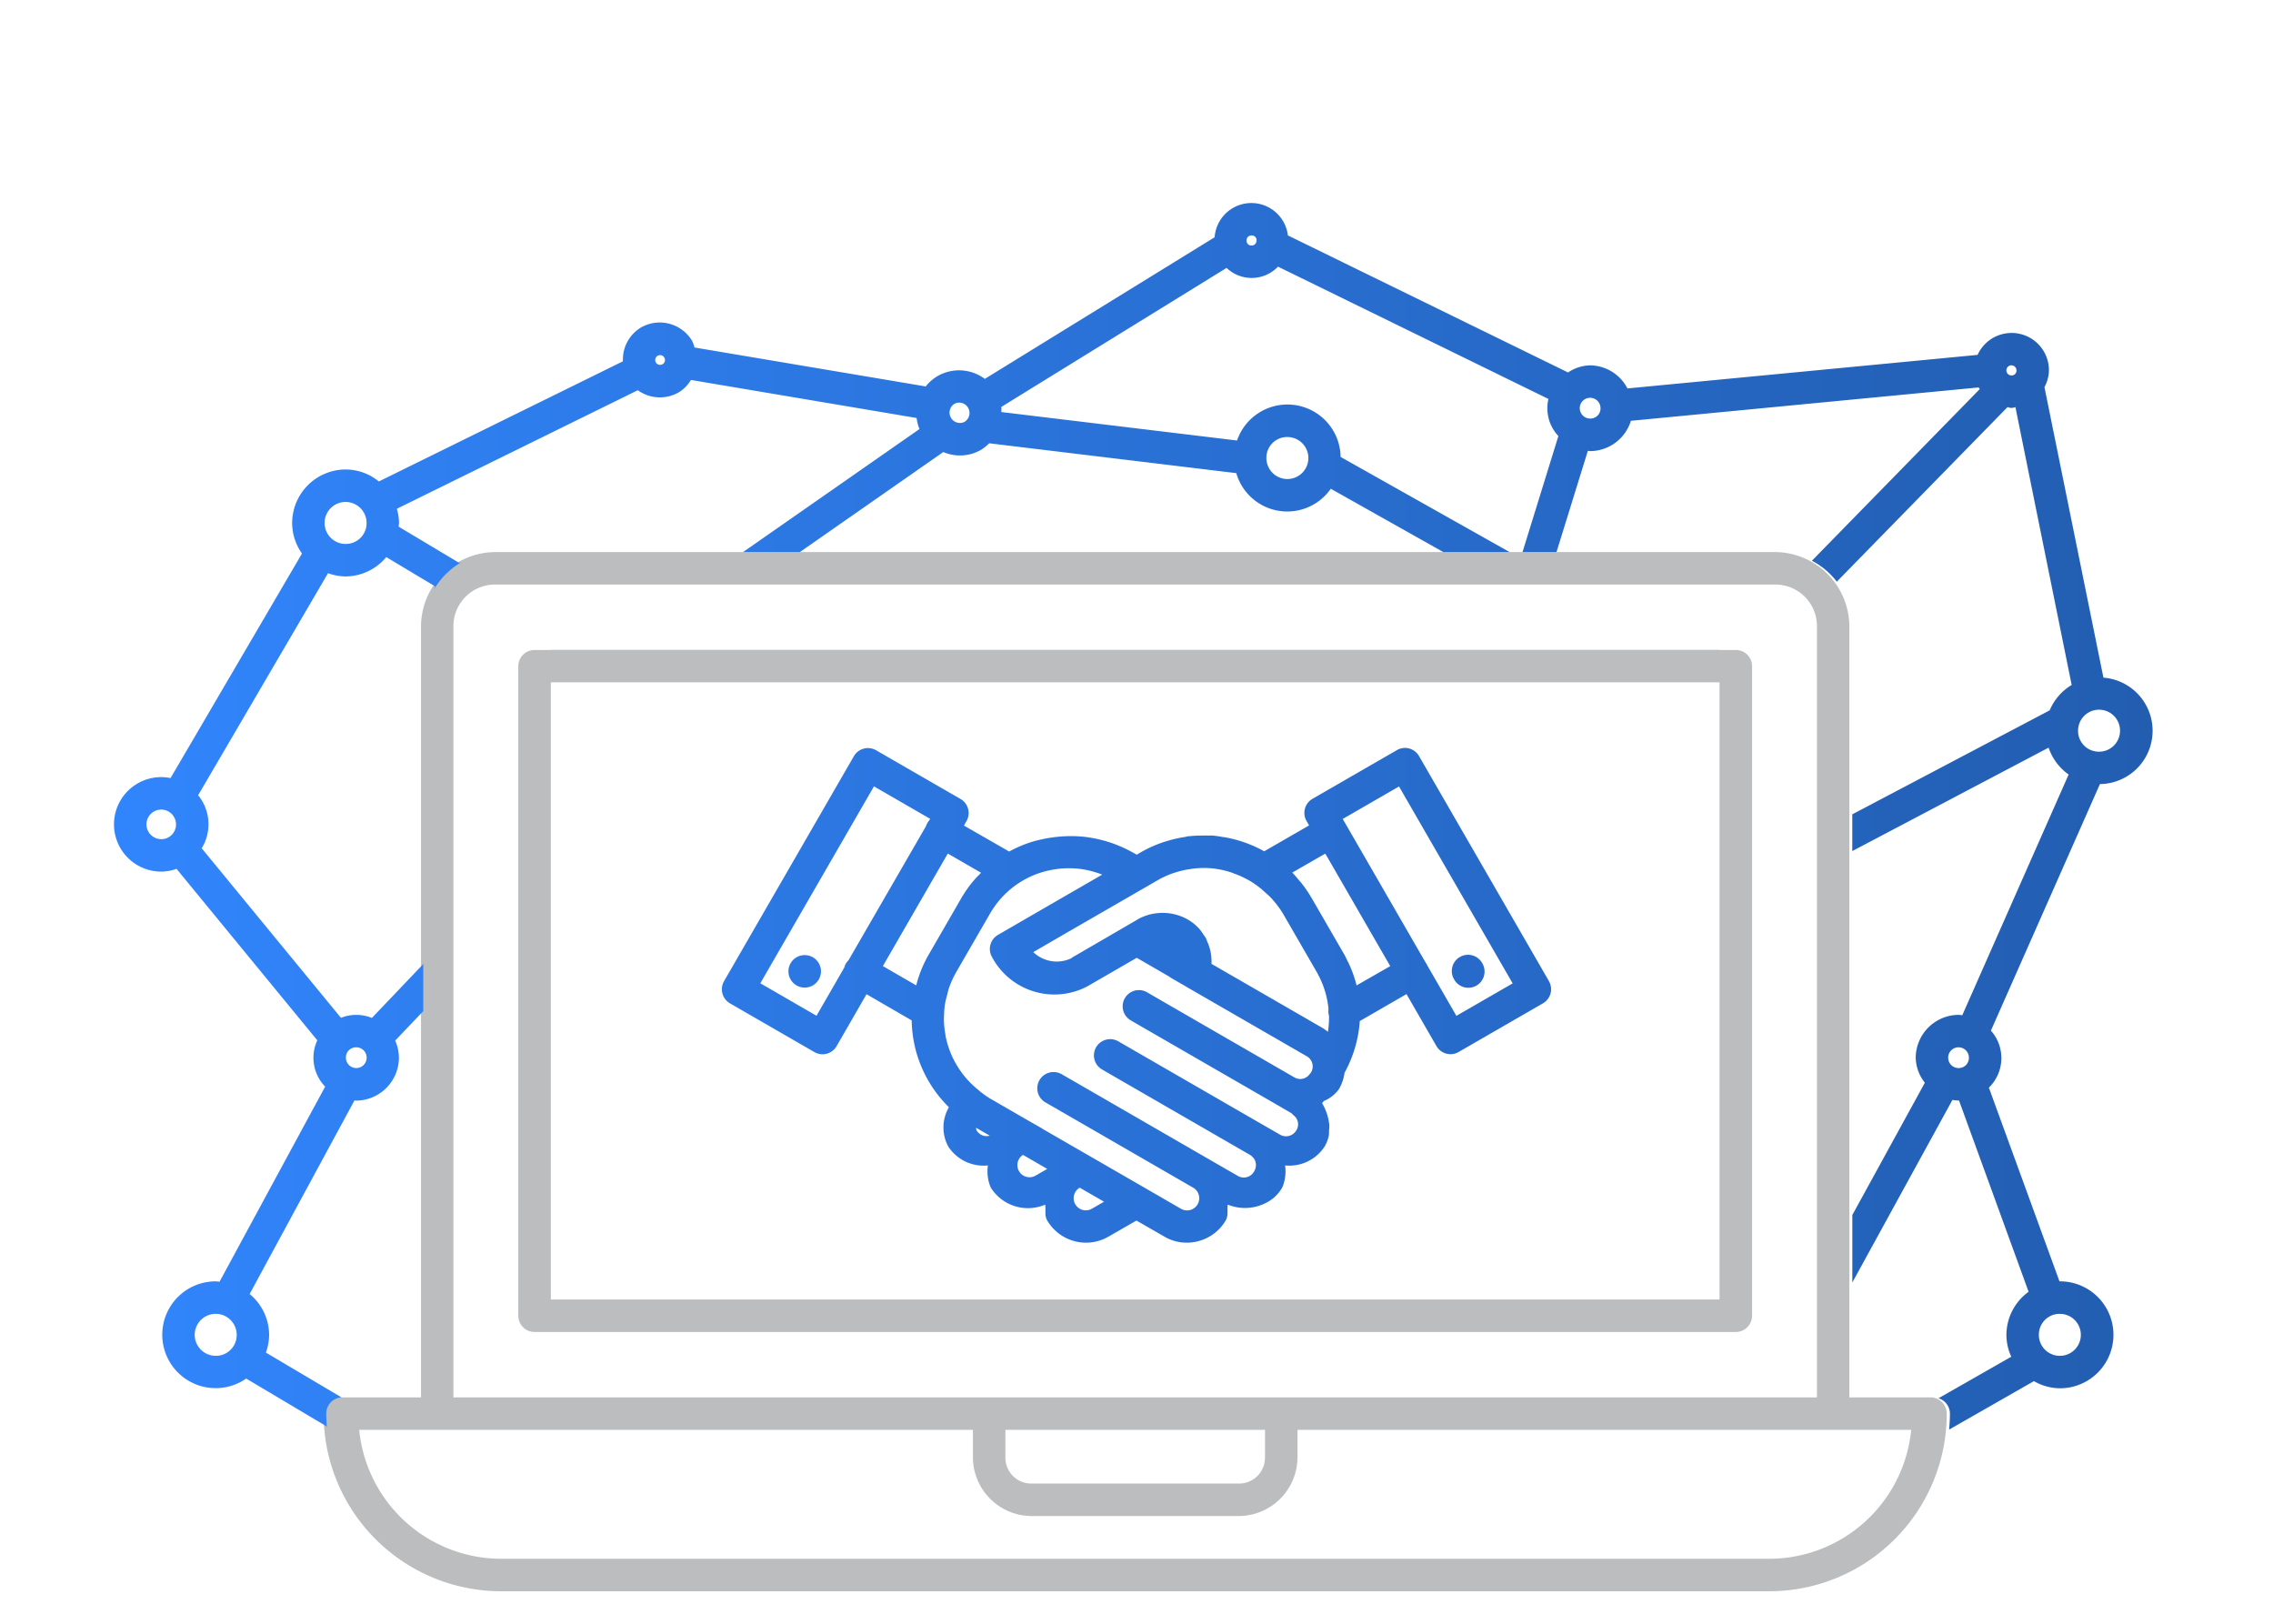
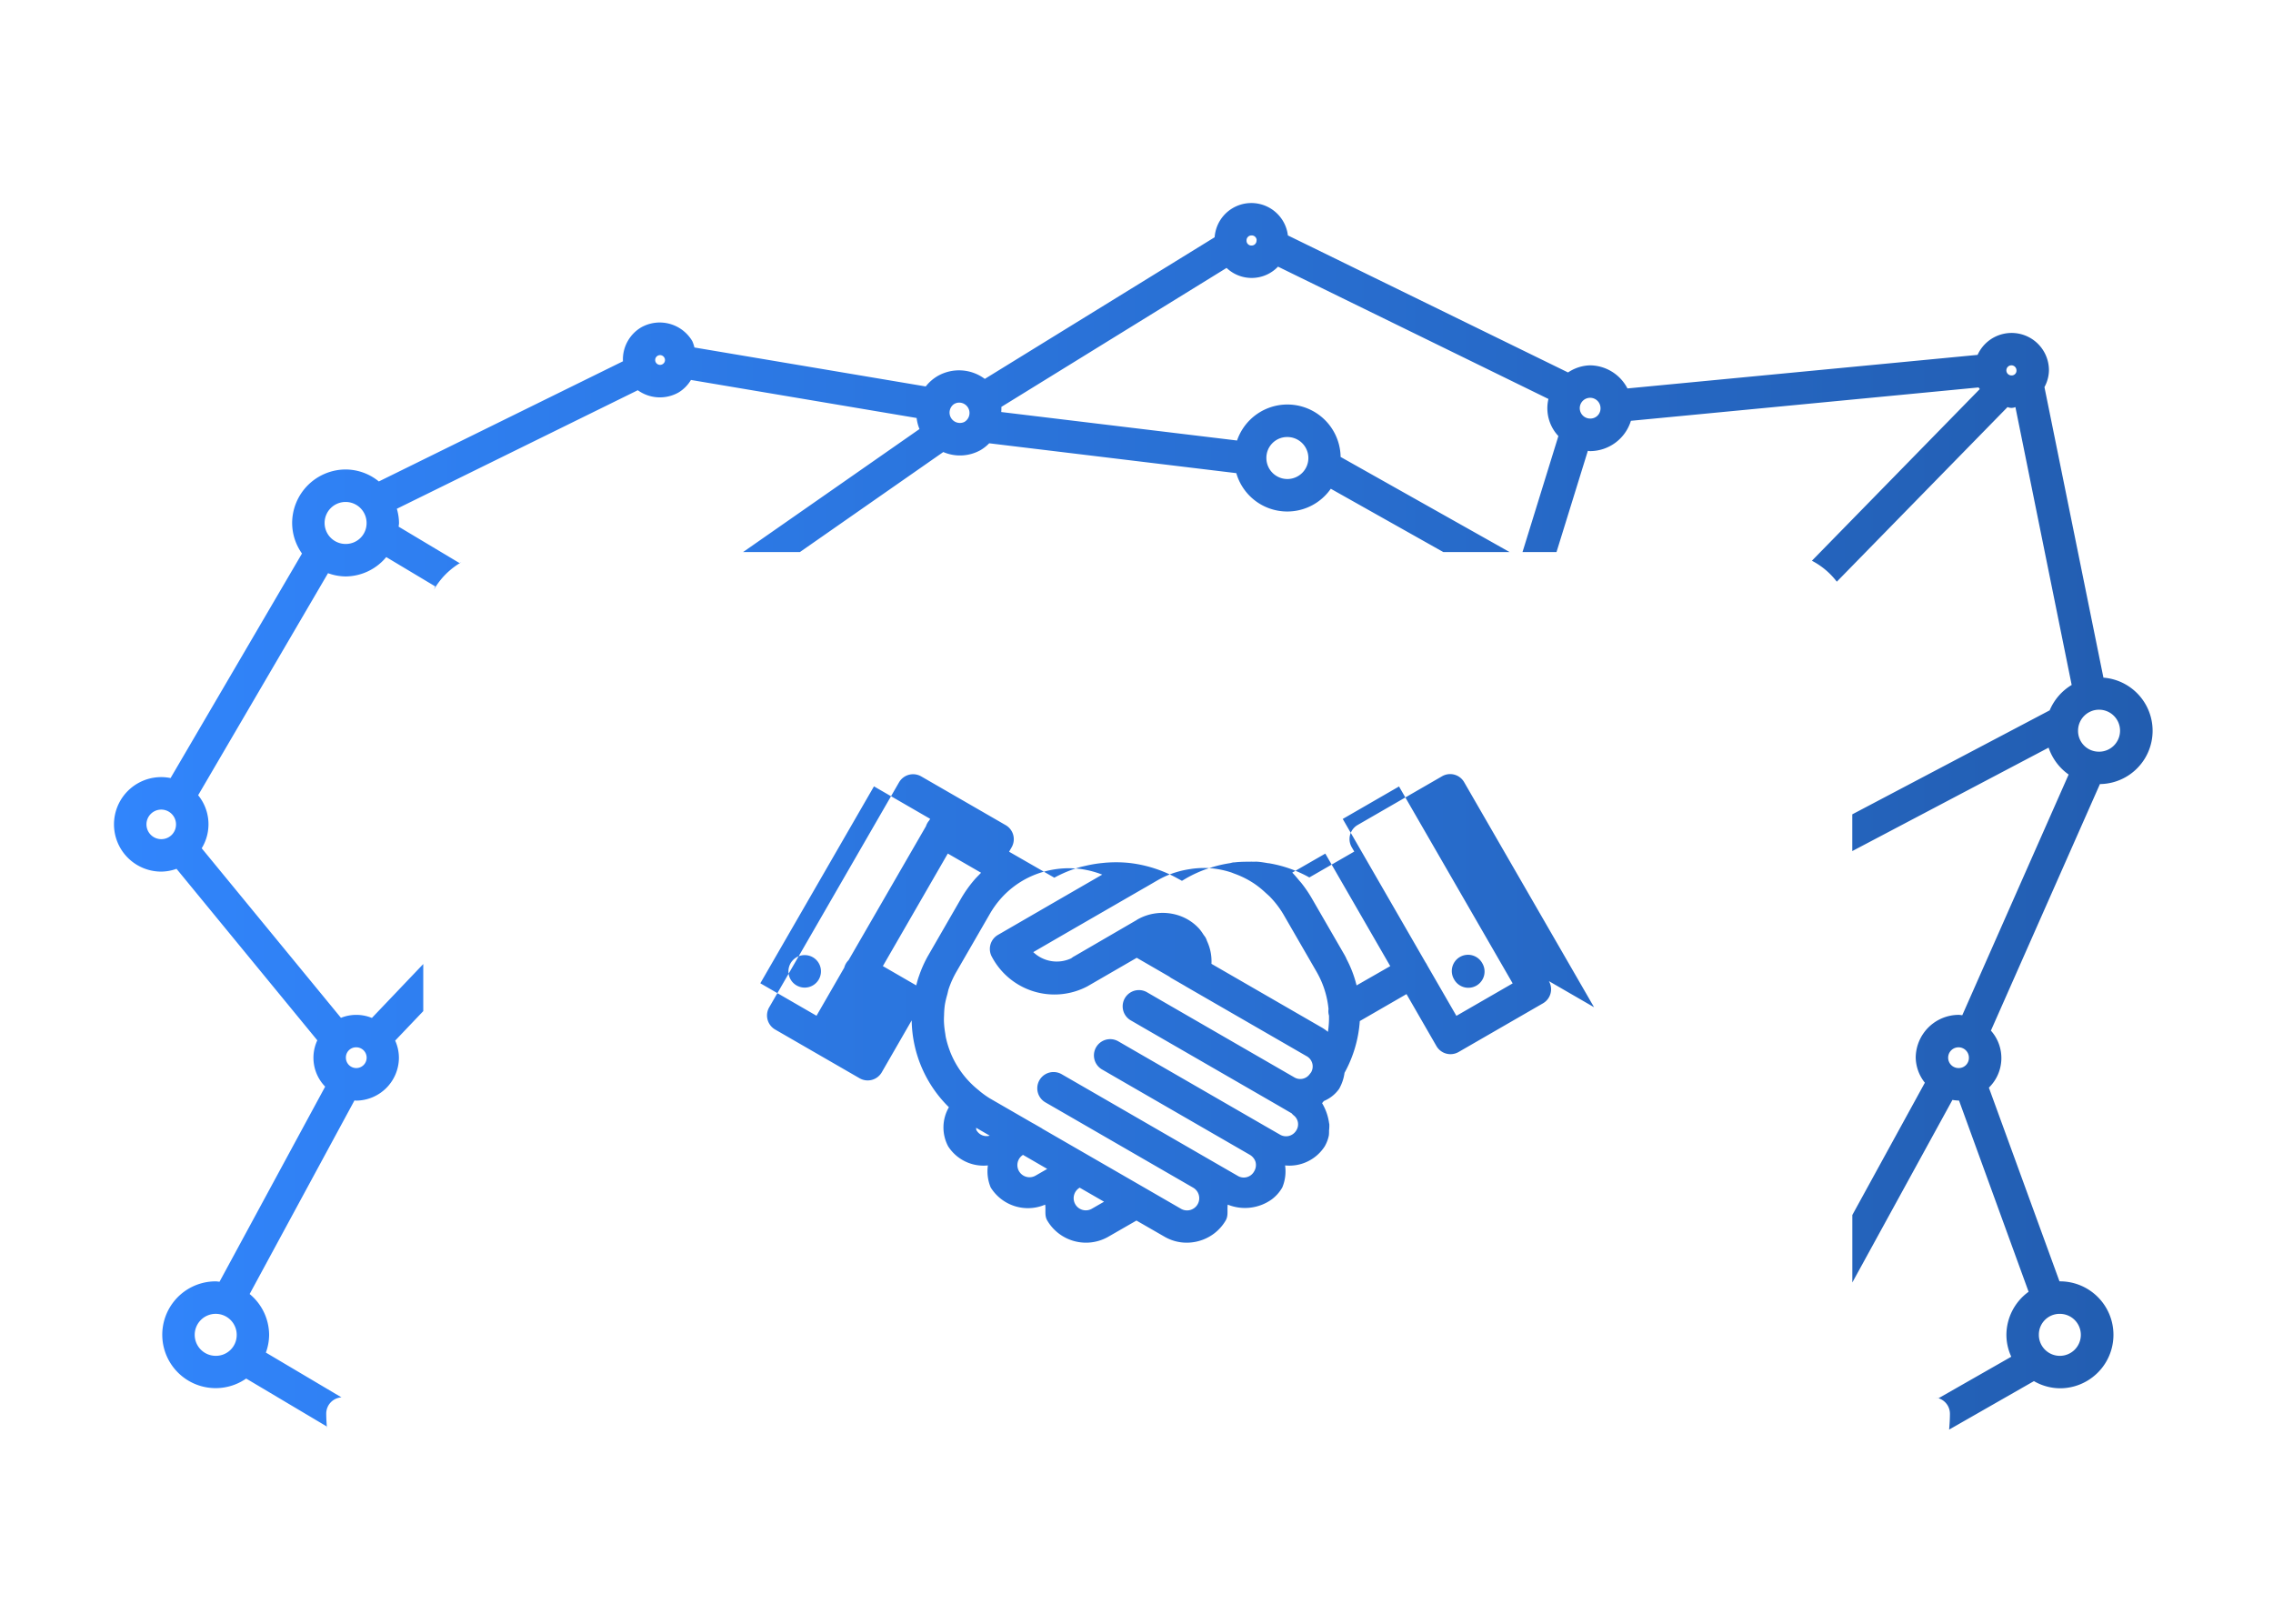
<svg xmlns="http://www.w3.org/2000/svg" id="Réteg_1" data-name="Réteg 1" viewBox="0 0 140 100">
  <defs>
    <style>.cls-1{fill:#bbbdbf;}.cls-2{fill:url(#Névtelen_színátmenet_16);}</style>
    <linearGradient id="Névtelen_színátmenet_16" x1="7.022" y1="50.274" x2="132.579" y2="50.274" gradientUnits="userSpaceOnUse">
      <stop offset="0.001" stop-color="#3185fc" />
      <stop offset="1" stop-color="#225db0" />
    </linearGradient>
  </defs>
-   <path class="cls-1" d="M106.915,82.031a1,1,0,0,0,1-1v-40a1,1,0,0,0-1-1h-1v-.01H33.923v.01h-1a1,1,0,0,0-1,1v40a1,1,0,0,0,1,1Zm-72.988-2V42.021h71.984V80.03Z" />
-   <path class="cls-1" d="M118.907,86.059h-5V38.594A4.6,4.6,0,0,0,109.325,34H30.513a4.6,4.6,0,0,0-4.582,4.594V86.059h-5a1,1,0,0,0-1,1A10.94,10.94,0,0,0,30.868,98h78.1a10.94,10.94,0,0,0,10.937-10.941A1,1,0,0,0,118.907,86.059ZM27.927,38.594A2.561,2.561,0,0,1,30.455,36h78.928a2.561,2.561,0,0,1,2.528,2.594V86.059H27.927ZM77.913,89.756a1.593,1.593,0,0,1-1.575,1.611H63.5a1.593,1.593,0,0,1-1.575-1.611v-.045l0-1.652H77.915l0,1.652ZM108.97,96h-78.1a8.8,8.8,0,0,1-8.746-7.941h37.8v1.652A3.631,3.631,0,0,0,63.5,93.367H76.338a3.631,3.631,0,0,0,3.578-3.656V88.059h37.8A8.8,8.8,0,0,1,108.97,96Z" />
-   <path class="cls-2" d="M50.43,60.323v0a1,1,0,0,1-1.366.366h0a1,1,0,0,1,.525-1.867,1.012,1.012,0,0,1,.477.133h0A1,1,0,0,1,50.43,60.323Zm44.97.1a1,1,0,0,1-.363,1.367l-5.2,3a1,1,0,0,1-1.363-.367l-1.844-3.2-2.876,1.66a7.7,7.7,0,0,1-.941,3.188,2.722,2.722,0,0,1-.336.992,2.161,2.161,0,0,1-.934.743c-.04.042-.072.091-.113.132a3.279,3.279,0,0,1,.433,1.239c0,.015.01.028.012.043a2.4,2.4,0,0,1-.016.406,2.107,2.107,0,0,1-.011.3,2.229,2.229,0,0,1-.254.672,2.589,2.589,0,0,1-2.442,1.176,2.58,2.58,0,0,1-.172,1.356,2.425,2.425,0,0,1-.637.726,2.832,2.832,0,0,1-2.723.332c-.048.33.051.669-.125.973a2.685,2.685,0,0,1-.324.445,2.766,2.766,0,0,1-.4.368,2.8,2.8,0,0,1-1.473.55,2.718,2.718,0,0,1-1.563-.355l-1.738-1-1.739,1A2.767,2.767,0,0,1,64.5,75.161c-.176-.3-.076-.643-.125-.973a2.7,2.7,0,0,1-3.356-1.058,2.58,2.58,0,0,1-.172-1.356A2.593,2.593,0,0,1,58.4,70.6a2.48,2.48,0,0,1,.046-2.41,7.651,7.651,0,0,1-2.293-5.349L53.372,61.23l-1.844,3.2h0a1,1,0,0,1-1.367.363l-5.2-3a1,1,0,0,1-.367-1.363l8-13.861h0a1,1,0,0,1,1.367-.363l5.2,3a1,1,0,0,1,.368,1.363l-.157.274,2.786,1.6a7.674,7.674,0,0,1,1.574-.648c.119-.034.239-.058.36-.086a7.755,7.755,0,0,1,1-.168c.119-.012.236-.025.355-.031a7.889,7.889,0,0,1,1.348.027,7.986,7.986,0,0,1,2.9.922l.324.176.278-.164h0a7.656,7.656,0,0,1,1.269-.575c.134-.047.268-.085.4-.125a7.614,7.614,0,0,1,1-.222c.072-.011.142-.038.215-.047v0c.041-.005.083,0,.125-.008.25-.027.5-.033.75-.035.12,0,.24-.005.359,0,.085,0,.17-.006.254,0v0c.227.016.452.057.676.094.025,0,.05,0,.074.008a7.674,7.674,0,0,1,2.446.867l2.766-1.594-.156-.27h0a1,1,0,0,1,.364-1.367l5.2-3a.994.994,0,0,1,1.363.367l8,13.857ZM57.032,50.885a1.009,1.009,0,0,1,.2-.356l.059-.1-3.461-2-7,12.127,3.461,2L52,59.593a1,1,0,0,1,.266-.461Zm.129,7.977L59.216,55.3a7.672,7.672,0,0,1,.813-1.133c.094-.111.2-.212.3-.316.032-.034.064-.069.1-.1l-2.051-1.184-4,6.931,2.055,1.188c.053-.2.1-.387.172-.579A7.183,7.183,0,0,1,57.161,58.862Zm3.8,11.08-.843-.489c.016.049,0,.1.023.145A.711.711,0,0,0,60.958,69.942Zm3.54,2.047-1.336-.774-.156-.09a.747.747,0,0,0,.773,1.278Zm3.5,2.02-1.5-.864a.748.748,0,0,0,.754,1.293Zm12.471-8.966-7.4-4.27c-.028-.016-.055-.033-.082-.051l-.8-.461a1.027,1.027,0,0,1-.175-.117l-2-1.157-3.047,1.762A4.356,4.356,0,0,1,61.1,58.94a1,1,0,0,1,.367-1.363L64.709,55.7h0l3.18-1.836a5.983,5.983,0,0,0-1.336-.348,5.772,5.772,0,0,0-1.1-.031h0a5.743,5.743,0,0,0-1.07.175,5.606,5.606,0,0,0-1.012.372l0,0a5.551,5.551,0,0,0-.926.567l0,0a5.544,5.544,0,0,0-.812.754l0,0a5.832,5.832,0,0,0-.672.941L58.9,59.862a5.871,5.871,0,0,0-.461,1.02c-.044.127-.064.258-.1.387a5.465,5.465,0,0,0-.144.621,5.338,5.338,0,0,0-.047.617c-.006.132-.012.264-.008.4a5.578,5.578,0,0,0,.078.73c.012.077.02.155.035.231a5.645,5.645,0,0,0,.238.816c.012.033.023.066.036.1a5.689,5.689,0,0,0,1.758,2.364c.023.018.045.038.066.058a5.819,5.819,0,0,0,.606.434l2.68,1.547h.007l.52.3h.012l.015.023,6.31,3.641,2.238,1.293a.749.749,0,1,0,.75-1.3l-7.36-4.25-1.734-1-.009-.005a1,1,0,0,1,1.009-1.73l1.734,1,7.36,4.251,1.735,1a.725.725,0,0,0,1.024-.274.749.749,0,0,0,.086-.57v0a.71.71,0,0,0-.129-.25.789.789,0,0,0-.231-.2l-8.231-4.751-.864-.5a1,1,0,0,1,1-1.734l.864.5,8.231,4.75h0v0h0l.856.492a.738.738,0,0,0,.57.082.747.747,0,0,0,.453-.355.694.694,0,0,0-.179-.914,1.037,1.037,0,0,1-.118-.121l-.84-.489-8.231-4.75-.863-.5a1,1,0,0,1,1-1.731l.863.5,8.235,4.755a.713.713,0,0,0,.934-.18l.1-.129A.722.722,0,0,0,80.473,65.043Zm1.383-2.5a.992.992,0,0,1-.028-.4,5.656,5.656,0,0,0-.715-2.258l-.008-.016v0l-2.054-3.555v0a5.845,5.845,0,0,0-.8-1.054c-.1-.105-.209-.194-.313-.29a5.685,5.685,0,0,0-.656-.531q-.192-.129-.391-.242a5.682,5.682,0,0,0-.848-.387c-.09-.033-.177-.073-.269-.1a5.654,5.654,0,0,0-1.25-.243v0a5.711,5.711,0,0,0-1.02.028c-.061.007-.122.018-.184.027a5.627,5.627,0,0,0-.894.2c-.043.014-.087.025-.129.039a5.782,5.782,0,0,0-1.008.457l-.7.407-.046.027,0,0c-.023.014-.047.027-.071.039l-4.758,2.746-2.071,1.2a2.093,2.093,0,0,0,2.325.387l.043-.028a.977.977,0,0,1,.176-.113L70,56.667l.039-.028a3.106,3.106,0,0,1,1.148-.39,3.2,3.2,0,0,1,.594-.024h0a3.243,3.243,0,0,1,.582.086,3.074,3.074,0,0,1,.551.192,2.92,2.92,0,0,1,.953.7,3.036,3.036,0,0,1,.266.371.875.875,0,0,1,.058.078c.011.017.026.03.036.047v0a1,1,0,0,1,.113.25,2.932,2.932,0,0,1,.277,1.41l6.849,3.954a2.812,2.812,0,0,1,.324.234A5.511,5.511,0,0,0,81.856,62.542ZM85.629,59.5l-4-6.93L79.594,53.74c.148.151.285.317.422.481.043.052.09.1.132.152a7.822,7.822,0,0,1,.637.93v0l2.055,3.555c0,.006,0,.013.008.02a1.063,1.063,0,0,1,.086.18,7.048,7.048,0,0,1,.621,1.629Zm7.54,1.063-7-12.127-3.466,2,5.1,8.837a.954.954,0,0,1,.1.171l1.8,3.118Zm-3.6-.235a1,1,0,1,0,1.732-1v0a1,1,0,1,0-1.731,1ZM129.34,48.288l-6.715,15.184a2.539,2.539,0,0,1-.125,3.512l4.349,11.929h.031a3.293,3.293,0,1,1,0,6.586,3.245,3.245,0,0,1-1.605-.441l-5.224,2.986c.029-.325.05-.653.05-.986a1,1,0,0,0-.947-.989,1,1,0,0,1,.25.04l4.476-2.554a3.218,3.218,0,0,1-.3-1.344,3.294,3.294,0,0,1,1.367-2.656l-4.285-11.777h-.027a2.675,2.675,0,0,1-.379-.039l-6.166,11.244V74.827l4.467-8.146a2.56,2.56,0,0,1-.563-1.539,2.657,2.657,0,0,1,2.641-2.641c.078,0,.151.016.227.023L127.413,47.7a3.322,3.322,0,0,1-1.234-1.656l-12.092,6.37V50.152l12.158-6.405a3.328,3.328,0,0,1,1.355-1.563L124.134,25.07a.6.6,0,0,1-.484,0L113.134,35.824a4.6,4.6,0,0,0-1.534-1.29l10.34-10.573c-.022-.037-.054-.067-.074-.1l-21.414,2.055a2.647,2.647,0,0,1-2.508,1.867c-.05,0-.1-.016-.145-.016L95.869,34H93.775l2.21-7.145a2.5,2.5,0,0,1-.613-2.285L78.716,16.422a2.241,2.241,0,0,1-3.168.078L61.677,25.059a2.565,2.565,0,0,1-.008.316l14.524,1.754a3.278,3.278,0,0,1,6.379,1.012L92.982,34H88.9l-6.933-3.9a3.266,3.266,0,0,1-5.82-.961L60.928,27.3a2.565,2.565,0,0,1-.535.422,2.6,2.6,0,0,1-2.293.117L49.267,34h-3.5l10.866-7.577a2.58,2.58,0,0,1-.176-.68L42.557,23.4a2.229,2.229,0,0,1-.762.77,2.332,2.332,0,0,1-2.512-.137l-14.84,7.3a3.243,3.243,0,0,1,.133.875c0,.078-.018.151-.023.227L28.3,34.676c.039-.024.086-.033.126-.056a4.6,4.6,0,0,0-1.712,1.715c.039-.069.057-.15.1-.217L23.79,34.309A3.278,3.278,0,0,1,21.282,35.5a3.226,3.226,0,0,1-1.078-.2l-8,13.676a2.825,2.825,0,0,1,.219,3.266L21,62.684a2.544,2.544,0,0,1,1.906.007l3.164-3.32v2.9l-1.73,1.816a2.6,2.6,0,0,1,.23,1.059,2.652,2.652,0,0,1-2.637,2.637c-.033,0-.066-.012-.1-.012L15.376,79.694a3.282,3.282,0,0,1,1.2,2.516,3.22,3.22,0,0,1-.2,1.09l4.653,2.757h.065a1,1,0,0,0-1,1c0,.311.021.611.046.911,0-.041-.021-.08-.021-.122L15.162,84.9a3.288,3.288,0,1,1-1.875-5.986c.08,0,.155.017.234.023l6.507-12.016a2.546,2.546,0,0,1-.484-2.852L10.872,53.507a2.853,2.853,0,0,1-.941.172,2.91,2.91,0,0,1,0-5.82,2.838,2.838,0,0,1,.574.059L18.6,34.09a3.262,3.262,0,0,1-.606-1.884,3.308,3.308,0,0,1,3.293-3.293,3.252,3.252,0,0,1,2.047.738l15.035-7.4a2.3,2.3,0,0,1,1.117-2.086,2.327,2.327,0,0,1,3.156.848,2.2,2.2,0,0,1,.129.387l14.248,2.4a2.591,2.591,0,0,1,.738-.645,2.654,2.654,0,0,1,2.9.18l14.156-8.723a2.267,2.267,0,0,1,4.512-.113L96.58,22.938a2.538,2.538,0,0,1,1.359-.438,2.624,2.624,0,0,1,2.3,1.422l21.566-2.066a2.3,2.3,0,0,1,4.395.957,2.225,2.225,0,0,1-.277,1.027l3.633,17.894a3.282,3.282,0,0,1-.216,6.554ZM10.841,50.77a.91.91,0,1,0-.91.91h.02A.9.9,0,0,0,10.841,50.77Zm3.738,31.437A1.293,1.293,0,1,0,13.286,83.5h.03A1.278,1.278,0,0,0,14.579,82.207Zm6.726-17.066a.639.639,0,1,0,.637-.641h-.028A.625.625,0,0,0,21.305,65.141Zm1.274-32.934A1.293,1.293,0,1,0,21.286,33.5h.03A1.278,1.278,0,0,0,22.579,32.207ZM40.91,22.012a.3.3,0,1,0-.11.422l.027-.016A.293.293,0,0,0,40.91,22.012Zm18.8,3.347A.639.639,0,0,0,59,24.8a.658.658,0,0,0-.243.088.638.638,0,0,0,.637,1.1v0A.638.638,0,0,0,59.71,25.359ZM78,28.208a1.293,1.293,0,1,0,1.293-1.293h-.031A1.278,1.278,0,0,0,78,28.208Zm-.6-13.422a.3.3,0,0,0-.313-.286h-.021a.3.3,0,0,0-.288.312.161.161,0,0,0,0,.031.294.294,0,0,0,.309.278H77.1a.3.3,0,0,0,.292-.308ZM98.58,25.136a.639.639,0,1,0-.637.641h.032a.621.621,0,0,0,.605-.637ZM124.2,22.808a.311.311,0,1,0-.309.313.182.182,0,0,0,.033,0,.293.293,0,0,0,.276-.309Zm1.378,59.4a1.293,1.293,0,1,0,1.293-1.293h-.03A1.278,1.278,0,0,0,125.579,82.207Zm-4.308-17.071a.639.639,0,1,0-.637.641h.024a.625.625,0,0,0,.613-.637Zm8.015-18.843A1.293,1.293,0,1,0,127.993,45v.03A1.278,1.278,0,0,0,129.286,46.293Z" />
+   <path class="cls-2" d="M50.43,60.323v0a1,1,0,0,1-1.366.366h0a1,1,0,0,1,.525-1.867,1.012,1.012,0,0,1,.477.133h0A1,1,0,0,1,50.43,60.323Zm44.97.1a1,1,0,0,1-.363,1.367l-5.2,3a1,1,0,0,1-1.363-.367l-1.844-3.2-2.876,1.66a7.7,7.7,0,0,1-.941,3.188,2.722,2.722,0,0,1-.336.992,2.161,2.161,0,0,1-.934.743c-.04.042-.072.091-.113.132a3.279,3.279,0,0,1,.433,1.239c0,.015.01.028.012.043a2.4,2.4,0,0,1-.016.406,2.107,2.107,0,0,1-.011.3,2.229,2.229,0,0,1-.254.672,2.589,2.589,0,0,1-2.442,1.176,2.58,2.58,0,0,1-.172,1.356,2.425,2.425,0,0,1-.637.726,2.832,2.832,0,0,1-2.723.332c-.048.33.051.669-.125.973a2.685,2.685,0,0,1-.324.445,2.766,2.766,0,0,1-.4.368,2.8,2.8,0,0,1-1.473.55,2.718,2.718,0,0,1-1.563-.355l-1.738-1-1.739,1A2.767,2.767,0,0,1,64.5,75.161c-.176-.3-.076-.643-.125-.973a2.7,2.7,0,0,1-3.356-1.058,2.58,2.58,0,0,1-.172-1.356A2.593,2.593,0,0,1,58.4,70.6a2.48,2.48,0,0,1,.046-2.41,7.651,7.651,0,0,1-2.293-5.349l-1.844,3.2h0a1,1,0,0,1-1.367.363l-5.2-3a1,1,0,0,1-.367-1.363l8-13.861h0a1,1,0,0,1,1.367-.363l5.2,3a1,1,0,0,1,.368,1.363l-.157.274,2.786,1.6a7.674,7.674,0,0,1,1.574-.648c.119-.034.239-.058.36-.086a7.755,7.755,0,0,1,1-.168c.119-.012.236-.025.355-.031a7.889,7.889,0,0,1,1.348.027,7.986,7.986,0,0,1,2.9.922l.324.176.278-.164h0a7.656,7.656,0,0,1,1.269-.575c.134-.047.268-.085.4-.125a7.614,7.614,0,0,1,1-.222c.072-.011.142-.038.215-.047v0c.041-.005.083,0,.125-.008.25-.027.5-.033.75-.035.12,0,.24-.005.359,0,.085,0,.17-.006.254,0v0c.227.016.452.057.676.094.025,0,.05,0,.074.008a7.674,7.674,0,0,1,2.446.867l2.766-1.594-.156-.27h0a1,1,0,0,1,.364-1.367l5.2-3a.994.994,0,0,1,1.363.367l8,13.857ZM57.032,50.885a1.009,1.009,0,0,1,.2-.356l.059-.1-3.461-2-7,12.127,3.461,2L52,59.593a1,1,0,0,1,.266-.461Zm.129,7.977L59.216,55.3a7.672,7.672,0,0,1,.813-1.133c.094-.111.2-.212.3-.316.032-.034.064-.069.1-.1l-2.051-1.184-4,6.931,2.055,1.188c.053-.2.1-.387.172-.579A7.183,7.183,0,0,1,57.161,58.862Zm3.8,11.08-.843-.489c.016.049,0,.1.023.145A.711.711,0,0,0,60.958,69.942Zm3.54,2.047-1.336-.774-.156-.09a.747.747,0,0,0,.773,1.278Zm3.5,2.02-1.5-.864a.748.748,0,0,0,.754,1.293Zm12.471-8.966-7.4-4.27c-.028-.016-.055-.033-.082-.051l-.8-.461a1.027,1.027,0,0,1-.175-.117l-2-1.157-3.047,1.762A4.356,4.356,0,0,1,61.1,58.94a1,1,0,0,1,.367-1.363L64.709,55.7h0l3.18-1.836a5.983,5.983,0,0,0-1.336-.348,5.772,5.772,0,0,0-1.1-.031h0a5.743,5.743,0,0,0-1.07.175,5.606,5.606,0,0,0-1.012.372l0,0a5.551,5.551,0,0,0-.926.567l0,0a5.544,5.544,0,0,0-.812.754l0,0a5.832,5.832,0,0,0-.672.941L58.9,59.862a5.871,5.871,0,0,0-.461,1.02c-.044.127-.064.258-.1.387a5.465,5.465,0,0,0-.144.621,5.338,5.338,0,0,0-.047.617c-.006.132-.012.264-.008.4a5.578,5.578,0,0,0,.078.73c.012.077.02.155.035.231a5.645,5.645,0,0,0,.238.816c.012.033.023.066.036.1a5.689,5.689,0,0,0,1.758,2.364c.023.018.045.038.066.058a5.819,5.819,0,0,0,.606.434l2.68,1.547h.007l.52.3h.012l.015.023,6.31,3.641,2.238,1.293a.749.749,0,1,0,.75-1.3l-7.36-4.25-1.734-1-.009-.005a1,1,0,0,1,1.009-1.73l1.734,1,7.36,4.251,1.735,1a.725.725,0,0,0,1.024-.274.749.749,0,0,0,.086-.57v0a.71.71,0,0,0-.129-.25.789.789,0,0,0-.231-.2l-8.231-4.751-.864-.5a1,1,0,0,1,1-1.734l.864.5,8.231,4.75h0v0h0l.856.492a.738.738,0,0,0,.57.082.747.747,0,0,0,.453-.355.694.694,0,0,0-.179-.914,1.037,1.037,0,0,1-.118-.121l-.84-.489-8.231-4.75-.863-.5a1,1,0,0,1,1-1.731l.863.5,8.235,4.755a.713.713,0,0,0,.934-.18l.1-.129A.722.722,0,0,0,80.473,65.043Zm1.383-2.5a.992.992,0,0,1-.028-.4,5.656,5.656,0,0,0-.715-2.258l-.008-.016v0l-2.054-3.555v0a5.845,5.845,0,0,0-.8-1.054c-.1-.105-.209-.194-.313-.29a5.685,5.685,0,0,0-.656-.531q-.192-.129-.391-.242a5.682,5.682,0,0,0-.848-.387c-.09-.033-.177-.073-.269-.1a5.654,5.654,0,0,0-1.25-.243v0a5.711,5.711,0,0,0-1.02.028c-.061.007-.122.018-.184.027a5.627,5.627,0,0,0-.894.2c-.043.014-.087.025-.129.039a5.782,5.782,0,0,0-1.008.457l-.7.407-.046.027,0,0c-.023.014-.047.027-.071.039l-4.758,2.746-2.071,1.2a2.093,2.093,0,0,0,2.325.387l.043-.028a.977.977,0,0,1,.176-.113L70,56.667l.039-.028a3.106,3.106,0,0,1,1.148-.39,3.2,3.2,0,0,1,.594-.024h0a3.243,3.243,0,0,1,.582.086,3.074,3.074,0,0,1,.551.192,2.92,2.92,0,0,1,.953.7,3.036,3.036,0,0,1,.266.371.875.875,0,0,1,.058.078c.011.017.026.03.036.047v0a1,1,0,0,1,.113.25,2.932,2.932,0,0,1,.277,1.41l6.849,3.954a2.812,2.812,0,0,1,.324.234A5.511,5.511,0,0,0,81.856,62.542ZM85.629,59.5l-4-6.93L79.594,53.74c.148.151.285.317.422.481.043.052.09.1.132.152a7.822,7.822,0,0,1,.637.93v0l2.055,3.555c0,.006,0,.013.008.02a1.063,1.063,0,0,1,.086.18,7.048,7.048,0,0,1,.621,1.629Zm7.54,1.063-7-12.127-3.466,2,5.1,8.837a.954.954,0,0,1,.1.171l1.8,3.118Zm-3.6-.235a1,1,0,1,0,1.732-1v0a1,1,0,1,0-1.731,1ZM129.34,48.288l-6.715,15.184a2.539,2.539,0,0,1-.125,3.512l4.349,11.929h.031a3.293,3.293,0,1,1,0,6.586,3.245,3.245,0,0,1-1.605-.441l-5.224,2.986c.029-.325.05-.653.05-.986a1,1,0,0,0-.947-.989,1,1,0,0,1,.25.04l4.476-2.554a3.218,3.218,0,0,1-.3-1.344,3.294,3.294,0,0,1,1.367-2.656l-4.285-11.777h-.027a2.675,2.675,0,0,1-.379-.039l-6.166,11.244V74.827l4.467-8.146a2.56,2.56,0,0,1-.563-1.539,2.657,2.657,0,0,1,2.641-2.641c.078,0,.151.016.227.023L127.413,47.7a3.322,3.322,0,0,1-1.234-1.656l-12.092,6.37V50.152l12.158-6.405a3.328,3.328,0,0,1,1.355-1.563L124.134,25.07a.6.6,0,0,1-.484,0L113.134,35.824a4.6,4.6,0,0,0-1.534-1.29l10.34-10.573c-.022-.037-.054-.067-.074-.1l-21.414,2.055a2.647,2.647,0,0,1-2.508,1.867c-.05,0-.1-.016-.145-.016L95.869,34H93.775l2.21-7.145a2.5,2.5,0,0,1-.613-2.285L78.716,16.422a2.241,2.241,0,0,1-3.168.078L61.677,25.059a2.565,2.565,0,0,1-.008.316l14.524,1.754a3.278,3.278,0,0,1,6.379,1.012L92.982,34H88.9l-6.933-3.9a3.266,3.266,0,0,1-5.82-.961L60.928,27.3a2.565,2.565,0,0,1-.535.422,2.6,2.6,0,0,1-2.293.117L49.267,34h-3.5l10.866-7.577a2.58,2.58,0,0,1-.176-.68L42.557,23.4a2.229,2.229,0,0,1-.762.77,2.332,2.332,0,0,1-2.512-.137l-14.84,7.3a3.243,3.243,0,0,1,.133.875c0,.078-.018.151-.023.227L28.3,34.676c.039-.024.086-.033.126-.056a4.6,4.6,0,0,0-1.712,1.715c.039-.069.057-.15.1-.217L23.79,34.309A3.278,3.278,0,0,1,21.282,35.5a3.226,3.226,0,0,1-1.078-.2l-8,13.676a2.825,2.825,0,0,1,.219,3.266L21,62.684a2.544,2.544,0,0,1,1.906.007l3.164-3.32v2.9l-1.73,1.816a2.6,2.6,0,0,1,.23,1.059,2.652,2.652,0,0,1-2.637,2.637c-.033,0-.066-.012-.1-.012L15.376,79.694a3.282,3.282,0,0,1,1.2,2.516,3.22,3.22,0,0,1-.2,1.09l4.653,2.757h.065a1,1,0,0,0-1,1c0,.311.021.611.046.911,0-.041-.021-.08-.021-.122L15.162,84.9a3.288,3.288,0,1,1-1.875-5.986c.08,0,.155.017.234.023l6.507-12.016a2.546,2.546,0,0,1-.484-2.852L10.872,53.507a2.853,2.853,0,0,1-.941.172,2.91,2.91,0,0,1,0-5.82,2.838,2.838,0,0,1,.574.059L18.6,34.09a3.262,3.262,0,0,1-.606-1.884,3.308,3.308,0,0,1,3.293-3.293,3.252,3.252,0,0,1,2.047.738l15.035-7.4a2.3,2.3,0,0,1,1.117-2.086,2.327,2.327,0,0,1,3.156.848,2.2,2.2,0,0,1,.129.387l14.248,2.4a2.591,2.591,0,0,1,.738-.645,2.654,2.654,0,0,1,2.9.18l14.156-8.723a2.267,2.267,0,0,1,4.512-.113L96.58,22.938a2.538,2.538,0,0,1,1.359-.438,2.624,2.624,0,0,1,2.3,1.422l21.566-2.066a2.3,2.3,0,0,1,4.395.957,2.225,2.225,0,0,1-.277,1.027l3.633,17.894a3.282,3.282,0,0,1-.216,6.554ZM10.841,50.77a.91.91,0,1,0-.91.91h.02A.9.9,0,0,0,10.841,50.77Zm3.738,31.437A1.293,1.293,0,1,0,13.286,83.5h.03A1.278,1.278,0,0,0,14.579,82.207Zm6.726-17.066a.639.639,0,1,0,.637-.641h-.028A.625.625,0,0,0,21.305,65.141Zm1.274-32.934A1.293,1.293,0,1,0,21.286,33.5h.03A1.278,1.278,0,0,0,22.579,32.207ZM40.91,22.012a.3.3,0,1,0-.11.422l.027-.016A.293.293,0,0,0,40.91,22.012Zm18.8,3.347A.639.639,0,0,0,59,24.8a.658.658,0,0,0-.243.088.638.638,0,0,0,.637,1.1v0A.638.638,0,0,0,59.71,25.359ZM78,28.208a1.293,1.293,0,1,0,1.293-1.293h-.031A1.278,1.278,0,0,0,78,28.208Zm-.6-13.422a.3.3,0,0,0-.313-.286h-.021a.3.3,0,0,0-.288.312.161.161,0,0,0,0,.031.294.294,0,0,0,.309.278H77.1a.3.3,0,0,0,.292-.308ZM98.58,25.136a.639.639,0,1,0-.637.641h.032a.621.621,0,0,0,.605-.637ZM124.2,22.808a.311.311,0,1,0-.309.313.182.182,0,0,0,.033,0,.293.293,0,0,0,.276-.309Zm1.378,59.4a1.293,1.293,0,1,0,1.293-1.293h-.03A1.278,1.278,0,0,0,125.579,82.207Zm-4.308-17.071a.639.639,0,1,0-.637.641h.024a.625.625,0,0,0,.613-.637Zm8.015-18.843A1.293,1.293,0,1,0,127.993,45v.03A1.278,1.278,0,0,0,129.286,46.293Z" />
</svg>